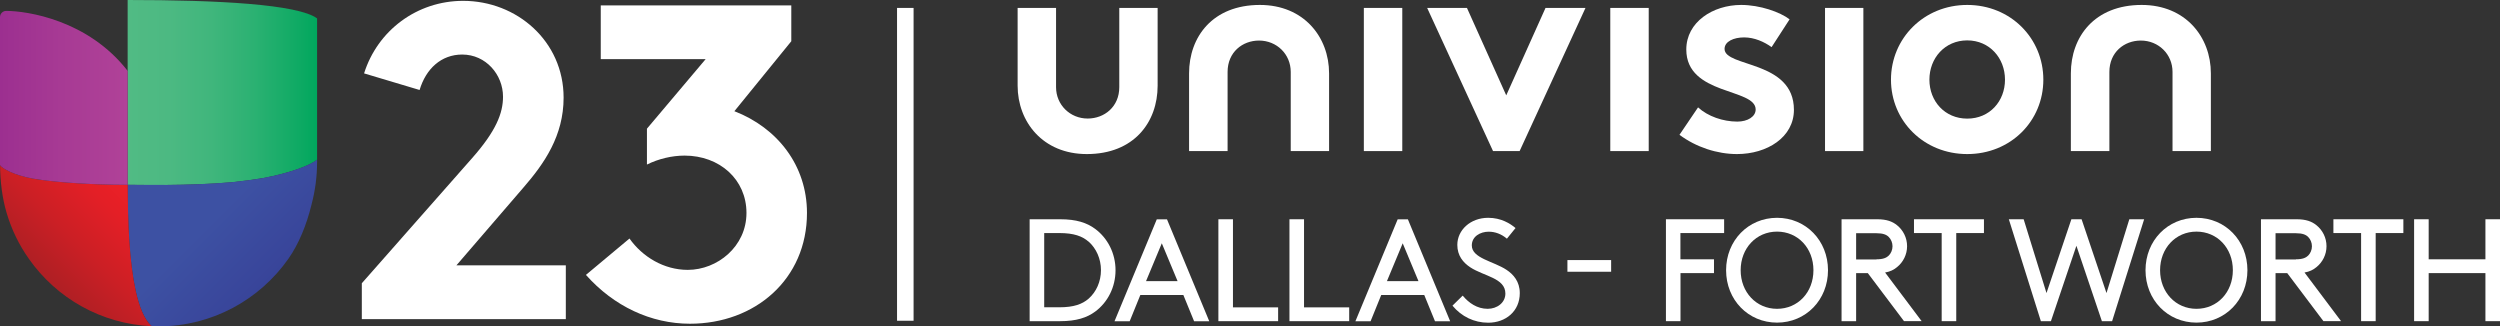
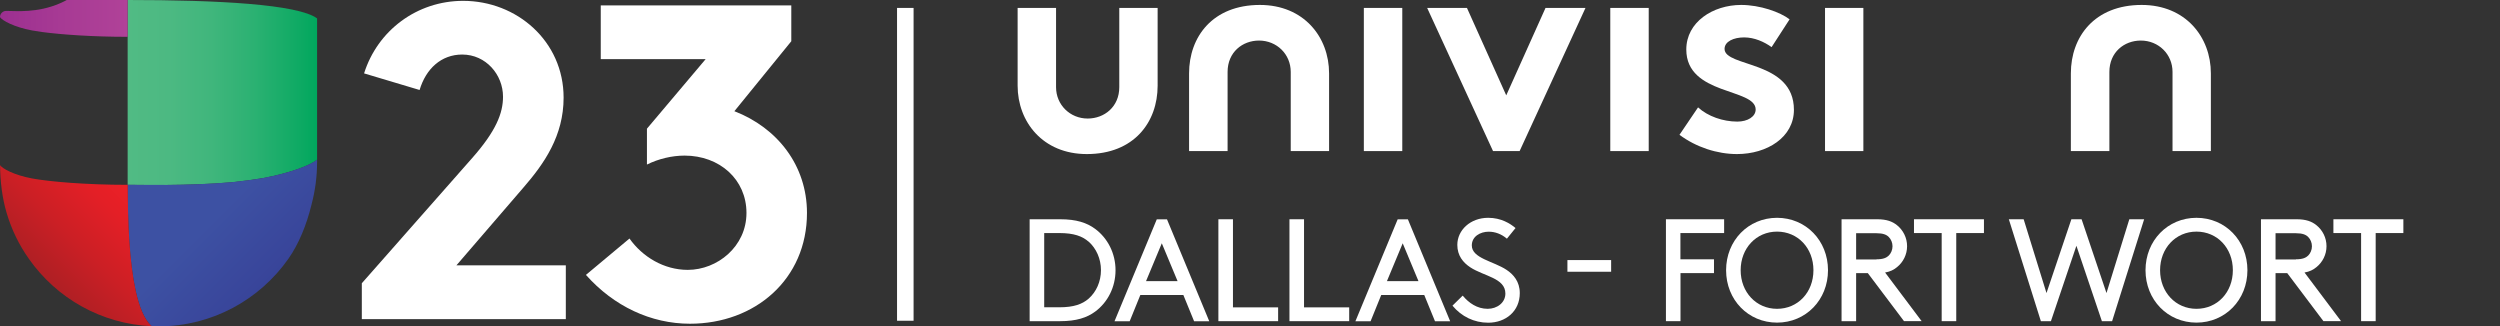
<svg xmlns="http://www.w3.org/2000/svg" id="Layer_1" viewBox="0 0 293.38 38.3">
  <rect x="0" y="0" width="293.38" height="38.3" fill="#333333" stroke="none" />
  <defs>
    <style>.cls-1{fill:url(#linear-gradient);}.cls-1,.cls-2,.cls-3,.cls-4,.cls-5{stroke-width:0px;}.cls-2{fill:url(#linear-gradient-4);}.cls-3{fill:url(#linear-gradient-2);}.cls-4{fill:url(#linear-gradient-3);}.cls-5{fill:#fff;}</style>
    <linearGradient id="linear-gradient" x1="14.98" y1="10.86" x2="37.21" y2="10.86" gradientUnits="userSpaceOnUse">
      <stop offset="0" stop-color="#51bb84" />
      <stop offset=".22" stop-color="#4cb982" />
      <stop offset=".44" stop-color="#40b67c" />
      <stop offset=".67" stop-color="#2bb172" />
      <stop offset=".9" stop-color="#0faa64" />
      <stop offset="1" stop-color="#00a75d" />
    </linearGradient>
    <linearGradient id="linear-gradient-2" x1="17.83" y1="18.84" x2="31.81" y2="32.81" gradientUnits="userSpaceOnUse">
      <stop offset=".5" stop-color="#3d51a3" />
      <stop offset=".92" stop-color="#39469b" />
      <stop offset="1" stop-color="#384499" />
    </linearGradient>
    <linearGradient id="linear-gradient-3" x1="5.16" y1="32.57" x2="15.51" y2="22.22" gradientUnits="userSpaceOnUse">
      <stop offset="0" stop-color="#ae1f24" />
      <stop offset=".38" stop-color="#cb1f25" />
      <stop offset=".76" stop-color="#e31f26" />
      <stop offset="1" stop-color="#ec2027" />
    </linearGradient>
    <linearGradient id="linear-gradient-4" x1="14.98" y1="11.49" x2="0" y2="11.49" gradientUnits="userSpaceOnUse">
      <stop offset="0" stop-color="#b04298" />
      <stop offset=".52" stop-color="#a73a94" />
      <stop offset="1" stop-color="#9c2f90" />
    </linearGradient>
  </defs>
  <polygon class="cls-5" points="105.27 37.64 107.21 37.64 107.21 .93 105.27 .93 105.27 2.87 105.27 37.64" />
  <polygon class="cls-5" points="164.56 17.73 160.05 17.73 160.05 3.26 160.05 .93 164.56 .93 164.56 17.73" />
  <polygon class="cls-5" points="193.48 17.73 188.97 17.73 188.97 3.26 188.97 .93 193.48 .93 193.48 17.73" />
  <polygon class="cls-5" points="218.67 17.73 214.17 17.73 214.17 3.26 214.17 .93 218.67 .93 218.67 17.73" />
  <path class="cls-5" d="M144.06,17.73v-9.29c0-2.31,1.74-3.68,3.69-3.68,2.08,0,3.72,1.6,3.72,3.68v9.29h4.5v-9.12c0-4.26-2.96-8.03-8.12-8.03-5.54,0-8.31,3.74-8.31,8.03v9.12h4.52Z" />
  <path class="cls-5" d="M247.54,17.73v-9.29c0-2.31,1.74-3.68,3.69-3.68,2.08,0,3.72,1.6,3.72,3.68v9.29h4.5v-9.12c0-4.26-2.96-8.03-8.12-8.03-5.54,0-8.31,3.74-8.31,8.03v9.12h4.52Z" />
  <polygon class="cls-5" points="176.76 11.19 181.37 .93 186.06 .93 178.33 17.73 175.21 17.73 167.48 .93 172.15 .93 176.76 11.19" />
  <path class="cls-5" d="M199.28,12.61c1.14,1.04,2.91,1.66,4.6,1.66,1.22,0,2.15-.59,2.15-1.42,0-2.53-8.14-1.63-8.14-7.04,0-3.22,3.12-5.23,6.44-5.23,2.19,0,4.57.83,5.68,1.69l-2.11,3.26c-.87-.62-2.01-1.14-3.23-1.14s-2.29.48-2.29,1.35c0,2.18,8.14,1.31,8.14,7.15,0,3.22-3.15,5.19-6.68,5.19-2.32,0-4.79-.8-6.75-2.26l2.18-3.22Z" />
-   <path class="cls-5" d="M230.86.58c5.09,0,8.93,3.91,8.93,8.77s-3.84,8.73-8.93,8.73-8.95-3.88-8.95-8.73,3.86-8.77,8.95-8.77M230.86,13.92c2.64,0,4.43-2.05,4.43-4.57s-1.8-4.61-4.43-4.61-4.44,2.08-4.44,4.61,1.81,4.57,4.44,4.57" />
  <path class="cls-5" d="M131.35.93v9.3c0,2.3-1.75,3.68-3.71,3.68-2.07,0-3.71-1.61-3.71-3.68V.93h-4.51v9.12c0,4.25,2.96,8.03,8.12,8.03,5.54,0,8.31-3.74,8.31-8.03V.93h-4.5Z" />
  <path class="cls-1" d="M14.98,0v21.69h0c1.08,0,7.11.15,12.21-.3,1.29-.13,2.54-.3,3.74-.5,2.94-.56,5.42-1.43,6.28-2.15V2.16C34.97.5,25.55,0,14.98,0Z" />
  <path class="cls-3" d="M37.21,19.01v-.28c-.86.72-3.34,1.59-6.28,2.15-1.2.21-2.45.37-3.74.5-5.11.45-11.13.3-12.21.3,0,.13,0,.25,0,.37,0,.86.01,1.6.03,2.44,0,.22.01.45.02.69.03,1.05.08,2.1.14,3.11.14,2.15.38,4.16.75,5.84.42,1.88,1.01,3.34,1.83,4.11.01.01.03.03.04.04.27.01.54.02.81.02,6.31,0,11.88-3.14,15.25-7.94,1.21-1.73,2.14-3.99,2.71-6.36.42-1.59.65-3.25.65-4.97,0,0,0,0,0,0,0,0,0-.01,0-.02,0,0,0,0,0,0Z" />
  <path class="cls-4" d="M17.76,38.25c-.83-.78-1.42-2.24-1.83-4.11-.37-1.68-.61-3.69-.75-5.84-.07-1.01-.11-2.06-.14-3.11,0-.24-.01-.47-.02-.69-.02-.84-.03-1.58-.03-2.44,0-.12,0-.24,0-.37h0c-4.9,0-9.15-.37-11.18-.74-2.14-.39-3.56-1.17-3.8-1.57,0,1.83.26,3.91.76,5.58.58,1.97,1.47,3.8,2.63,5.43,3.22,4.58,8.46,7.63,14.42,7.89-.01-.01-.03-.03-.04-.04Z" />
-   <path class="cls-2" d="M.72,1.28C.32,1.28,0,1.61,0,2.01v17.37c.25.4,1.67,1.18,3.8,1.57.33.06.72.12,1.16.18,2.27.3,5.91.56,10.02.56v-13.37C10.35,2.35,3.18,1.28.72,1.28Z" />
+   <path class="cls-2" d="M.72,1.28C.32,1.28,0,1.61,0,2.01c.25.4,1.67,1.18,3.8,1.57.33.06.72.12,1.16.18,2.27.3,5.91.56,10.02.56v-13.37C10.35,2.35,3.18,1.28.72,1.28Z" />
  <path class="cls-5" d="M120.75,37.73v-11.8M122.43,27.53v8.6" />
  <path class="cls-5" d="M42.72,8.63C44.3,3.58,48.93.1,54.35.1c6.31,0,11.79,4.74,11.79,11.36,0,4.47-2.26,7.73-4.74,10.58l-7.84,9.1h12.84v6.31h-23.94v-4.21l12.94-14.68c2.84-3.21,3.63-5.31,3.63-7.21,0-2.58-2-4.95-4.79-4.95-2.47,0-4.26,1.68-5,4.16l-6.52-1.95Z" />
  <path class="cls-5" d="M73.87,27.99c1.53,2.16,4.05,3.68,6.84,3.68,3.47,0,6.89-2.74,6.89-6.68s-3.16-6.73-7.26-6.73c-1.47,0-3.05.37-4.42,1.05v-4.21l6.89-8.16h-12.31V.63h22.36v4.21l-6.68,8.21c5.05,1.95,8.52,6.37,8.52,11.94,0,7.79-6.1,13-13.73,13-4.58,0-8.94-2.05-12.21-5.73l5.1-4.26Z" />
  <path class="cls-5" d="M120.83,37.69v-11.96h3.59c1.9,0,3.13.41,4.1,1.13,1.47,1.09,2.39,2.87,2.39,4.85s-.91,3.76-2.38,4.85c-.97.72-2.22,1.13-4.12,1.13h-3.59ZM127.75,28.36c-.75-.65-1.74-1.01-3.42-1.01h-1.79v8.71h1.79c1.67,0,2.67-.36,3.42-1.01.91-.8,1.45-2.02,1.45-3.35s-.55-2.55-1.45-3.35Z" />
  <path class="cls-5" d="M138.86,34.62h-5.04l-1.25,3.08h-1.78l4.96-11.96h1.2l4.96,11.96h-1.78l-1.26-3.08ZM134.5,32.99h3.69l-1.85-4.44-1.85,4.44Z" />
  <path class="cls-5" d="M144.69,36.07h5.3v1.62h-7.01v-11.96h1.71v10.34Z" />
  <path class="cls-5" d="M153.03,36.07h5.3v1.62h-7.01v-11.96h1.71v10.34Z" />
  <path class="cls-5" d="M167.13,34.62h-5.04l-1.25,3.08h-1.78l4.96-11.96h1.2l4.96,11.96h-1.78l-1.26-3.08ZM162.77,32.99h3.69l-1.85-4.44-1.85,4.44Z" />
  <path class="cls-5" d="M171.66,34.7c.7.85,1.69,1.54,2.92,1.54,1.11,0,2.08-.72,2.08-1.79,0-1.83-2.53-2.03-4.12-3.08-.85-.56-1.52-1.38-1.52-2.63,0-1.74,1.54-3.18,3.62-3.18,1.52,0,2.58.67,3.21,1.2l-1.01,1.25c-.65-.55-1.38-.82-2.14-.82-.99,0-1.98.56-1.98,1.61,0,1.52,2.55,1.85,4.08,2.87.8.53,1.55,1.37,1.55,2.73,0,2.1-1.62,3.47-3.71,3.47-1.64,0-3.13-.72-4.19-2l1.18-1.16Z" />
  <path class="cls-5" d="M189.07,30.52v1.37h-5.13v-1.37h5.13Z" />
  <path class="cls-5" d="M201.14,30.43v1.62h-3.93v5.64h-1.71v-11.96h6.83v1.62h-5.13v3.08h3.93Z" />
  <path class="cls-5" d="M208.54,25.56c3.38,0,5.98,2.67,5.98,6.15s-2.6,6.15-5.98,6.15-5.98-2.67-5.98-6.15,2.6-6.15,5.98-6.15ZM208.54,36.24c2.44,0,4.27-1.93,4.27-4.53s-1.83-4.53-4.27-4.53-4.27,1.95-4.27,4.53,1.83,4.53,4.27,4.53Z" />
  <path class="cls-5" d="M217.82,32.05v5.64h-1.71v-11.96h4.19c1.09,0,1.78.26,2.32.7.72.58,1.18,1.47,1.18,2.46s-.46,1.88-1.18,2.46c-.38.31-.8.53-1.4.63l4.29,5.71h-2.07l-4.25-5.64h-1.37ZM220.21,30.43c.77,0,1.16-.17,1.44-.44.27-.27.44-.67.44-1.09s-.17-.82-.44-1.09c-.27-.27-.67-.44-1.44-.44h-2.39v3.08h2.39Z" />
  <path class="cls-5" d="M224.62,25.73h8.2v1.62h-3.25v10.34h-1.71v-10.34h-3.25v-1.62Z" />
  <path class="cls-5" d="M240.7,37.69h-1.2l-3.76-11.96h1.74l2.68,8.66,2.92-8.66h1.2l2.92,8.66,2.68-8.66h1.74l-3.76,11.96h-1.2l-2.99-8.85-2.99,8.85Z" />
  <path class="cls-5" d="M257.76,25.56c3.38,0,5.98,2.67,5.98,6.15s-2.6,6.15-5.98,6.15-5.98-2.67-5.98-6.15,2.6-6.15,5.98-6.15ZM257.76,36.24c2.44,0,4.27-1.93,4.27-4.53s-1.83-4.53-4.27-4.53-4.27,1.95-4.27,4.53,1.83,4.53,4.27,4.53Z" />
  <path class="cls-5" d="M267.04,32.05v5.64h-1.71v-11.96h4.19c1.09,0,1.78.26,2.32.7.72.58,1.18,1.47,1.18,2.46s-.46,1.88-1.18,2.46c-.38.31-.8.53-1.4.63l4.29,5.71h-2.07l-4.25-5.64h-1.37ZM269.43,30.43c.77,0,1.16-.17,1.44-.44.27-.27.44-.67.44-1.09s-.17-.82-.44-1.09c-.27-.27-.67-.44-1.44-.44h-2.39v3.08h2.39Z" />
  <path class="cls-5" d="M273.84,25.73h8.2v1.62h-3.25v10.34h-1.71v-10.34h-3.25v-1.62Z" />
-   <path class="cls-5" d="M291.67,32.05h-6.66v5.64h-1.71v-11.96h1.71v4.7h6.66v-4.7h1.71v11.96h-1.71v-5.64Z" />
</svg>